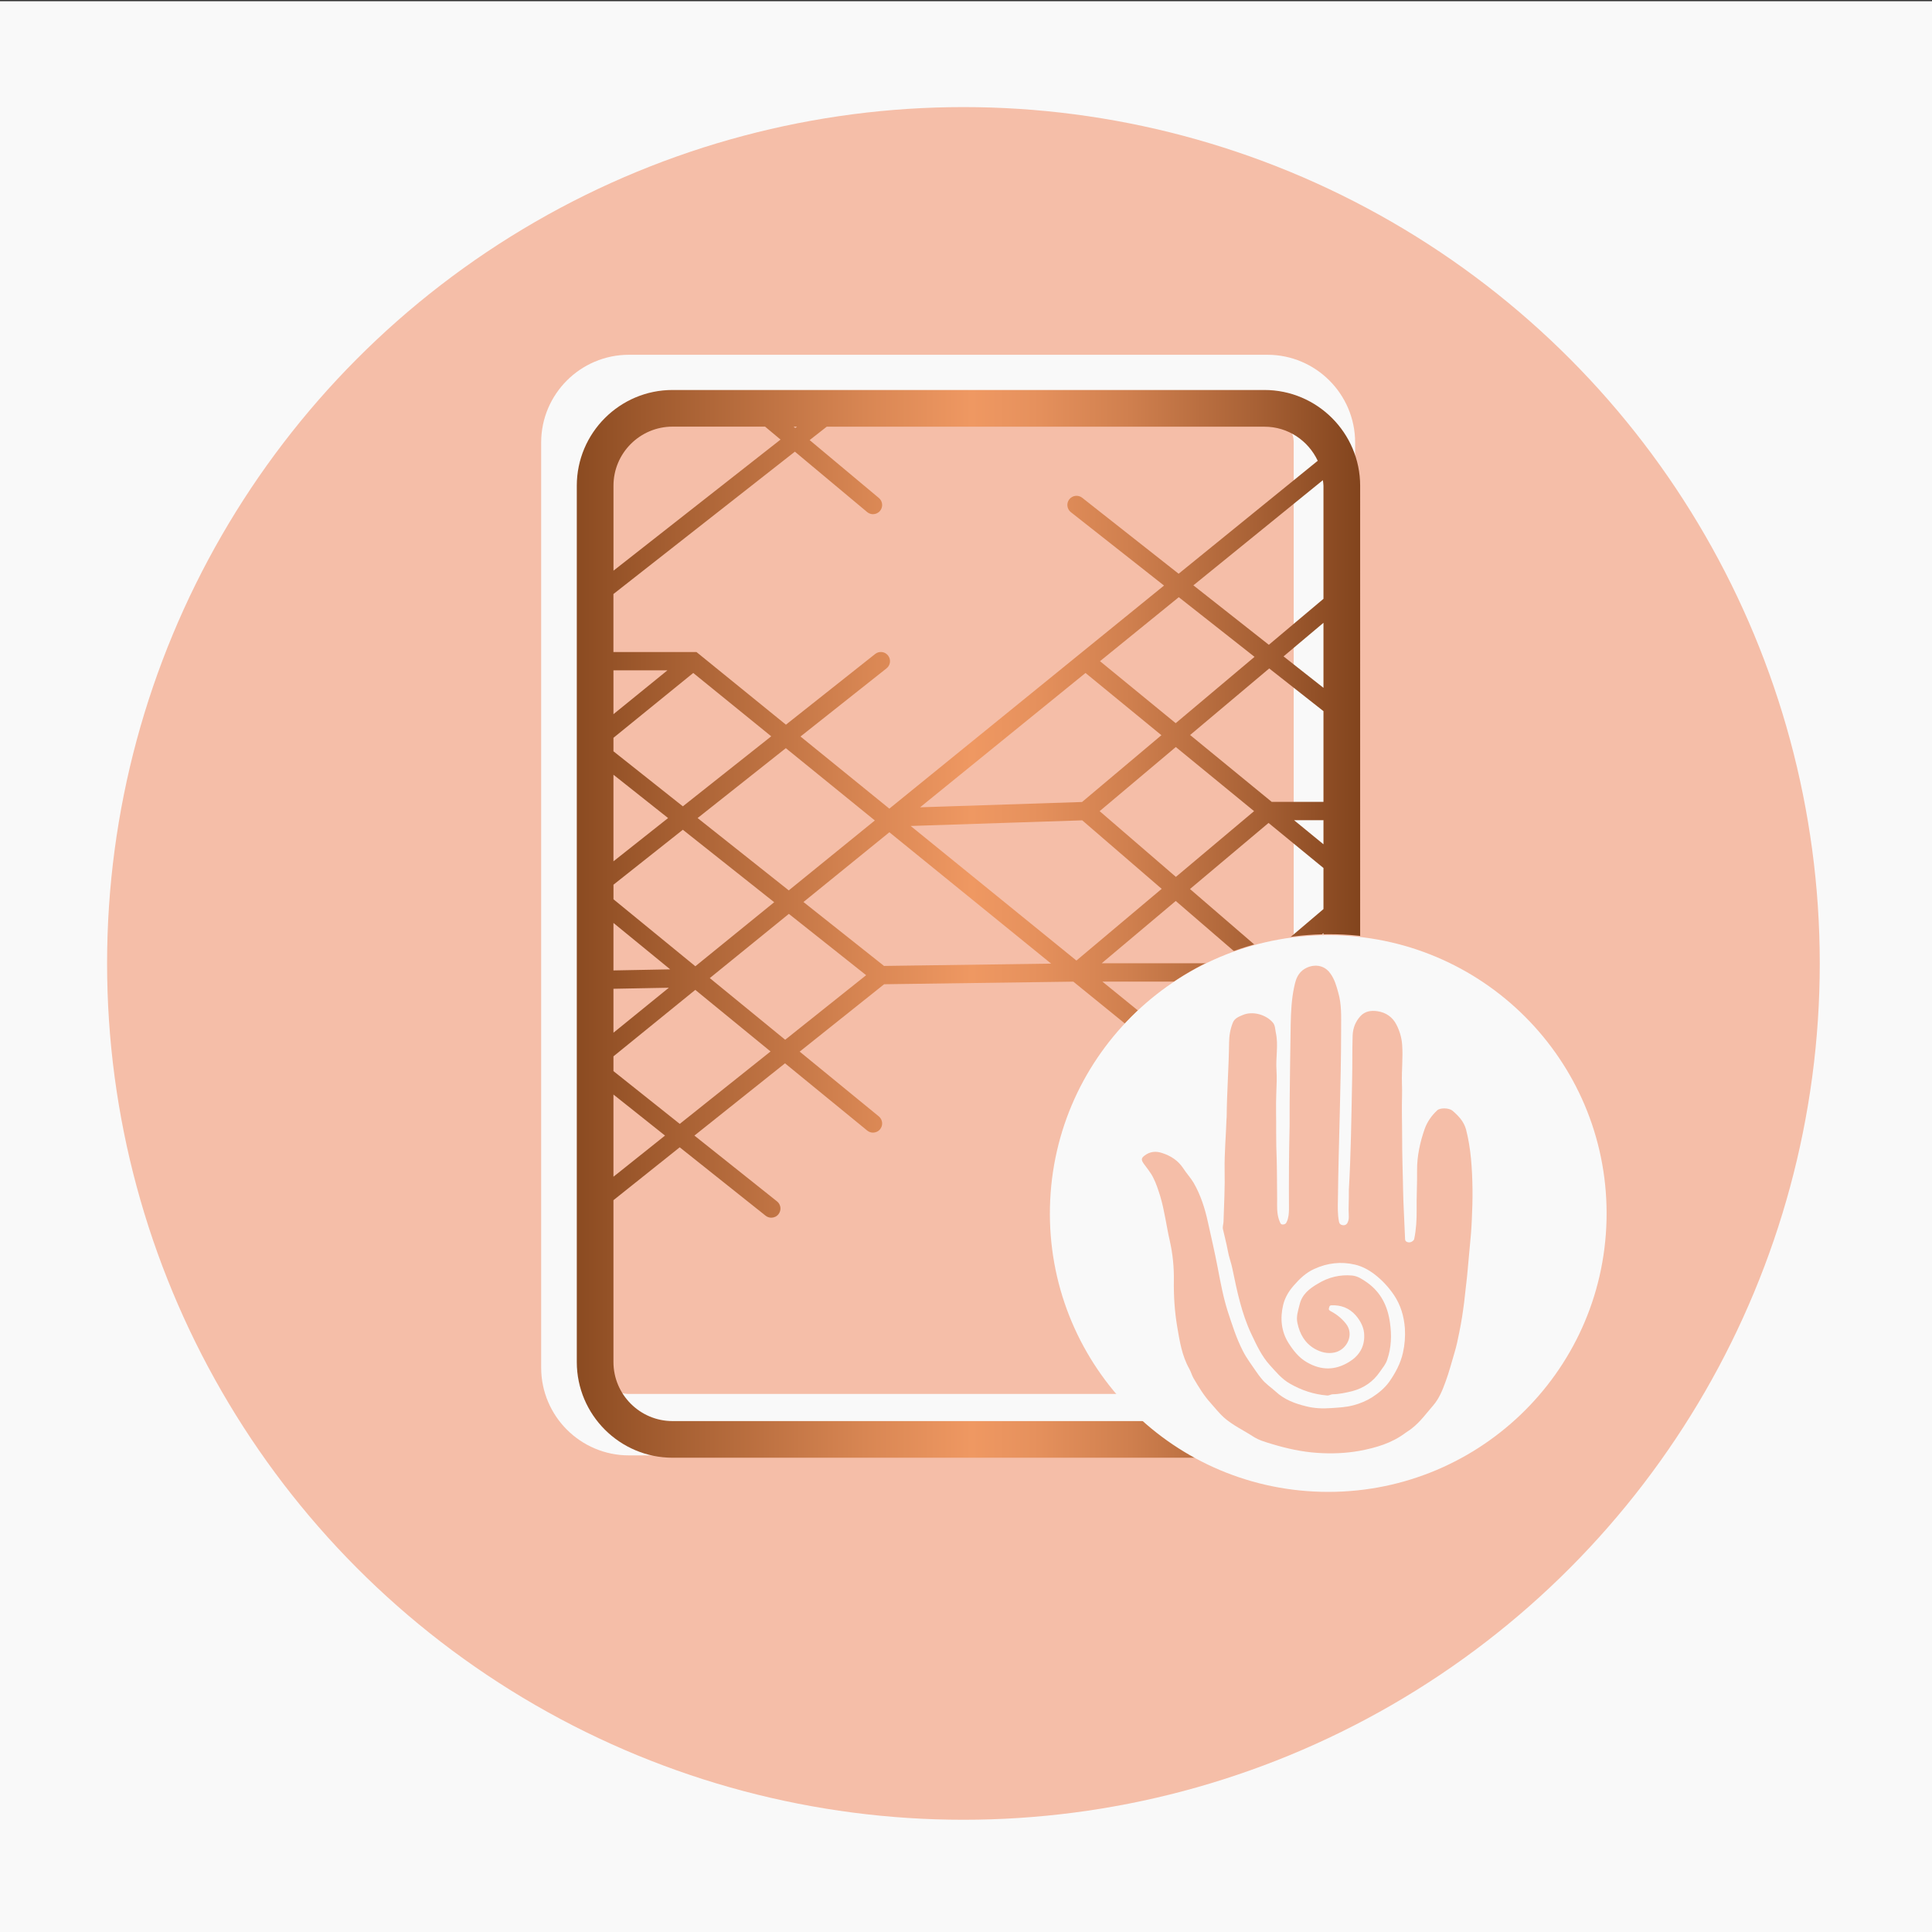
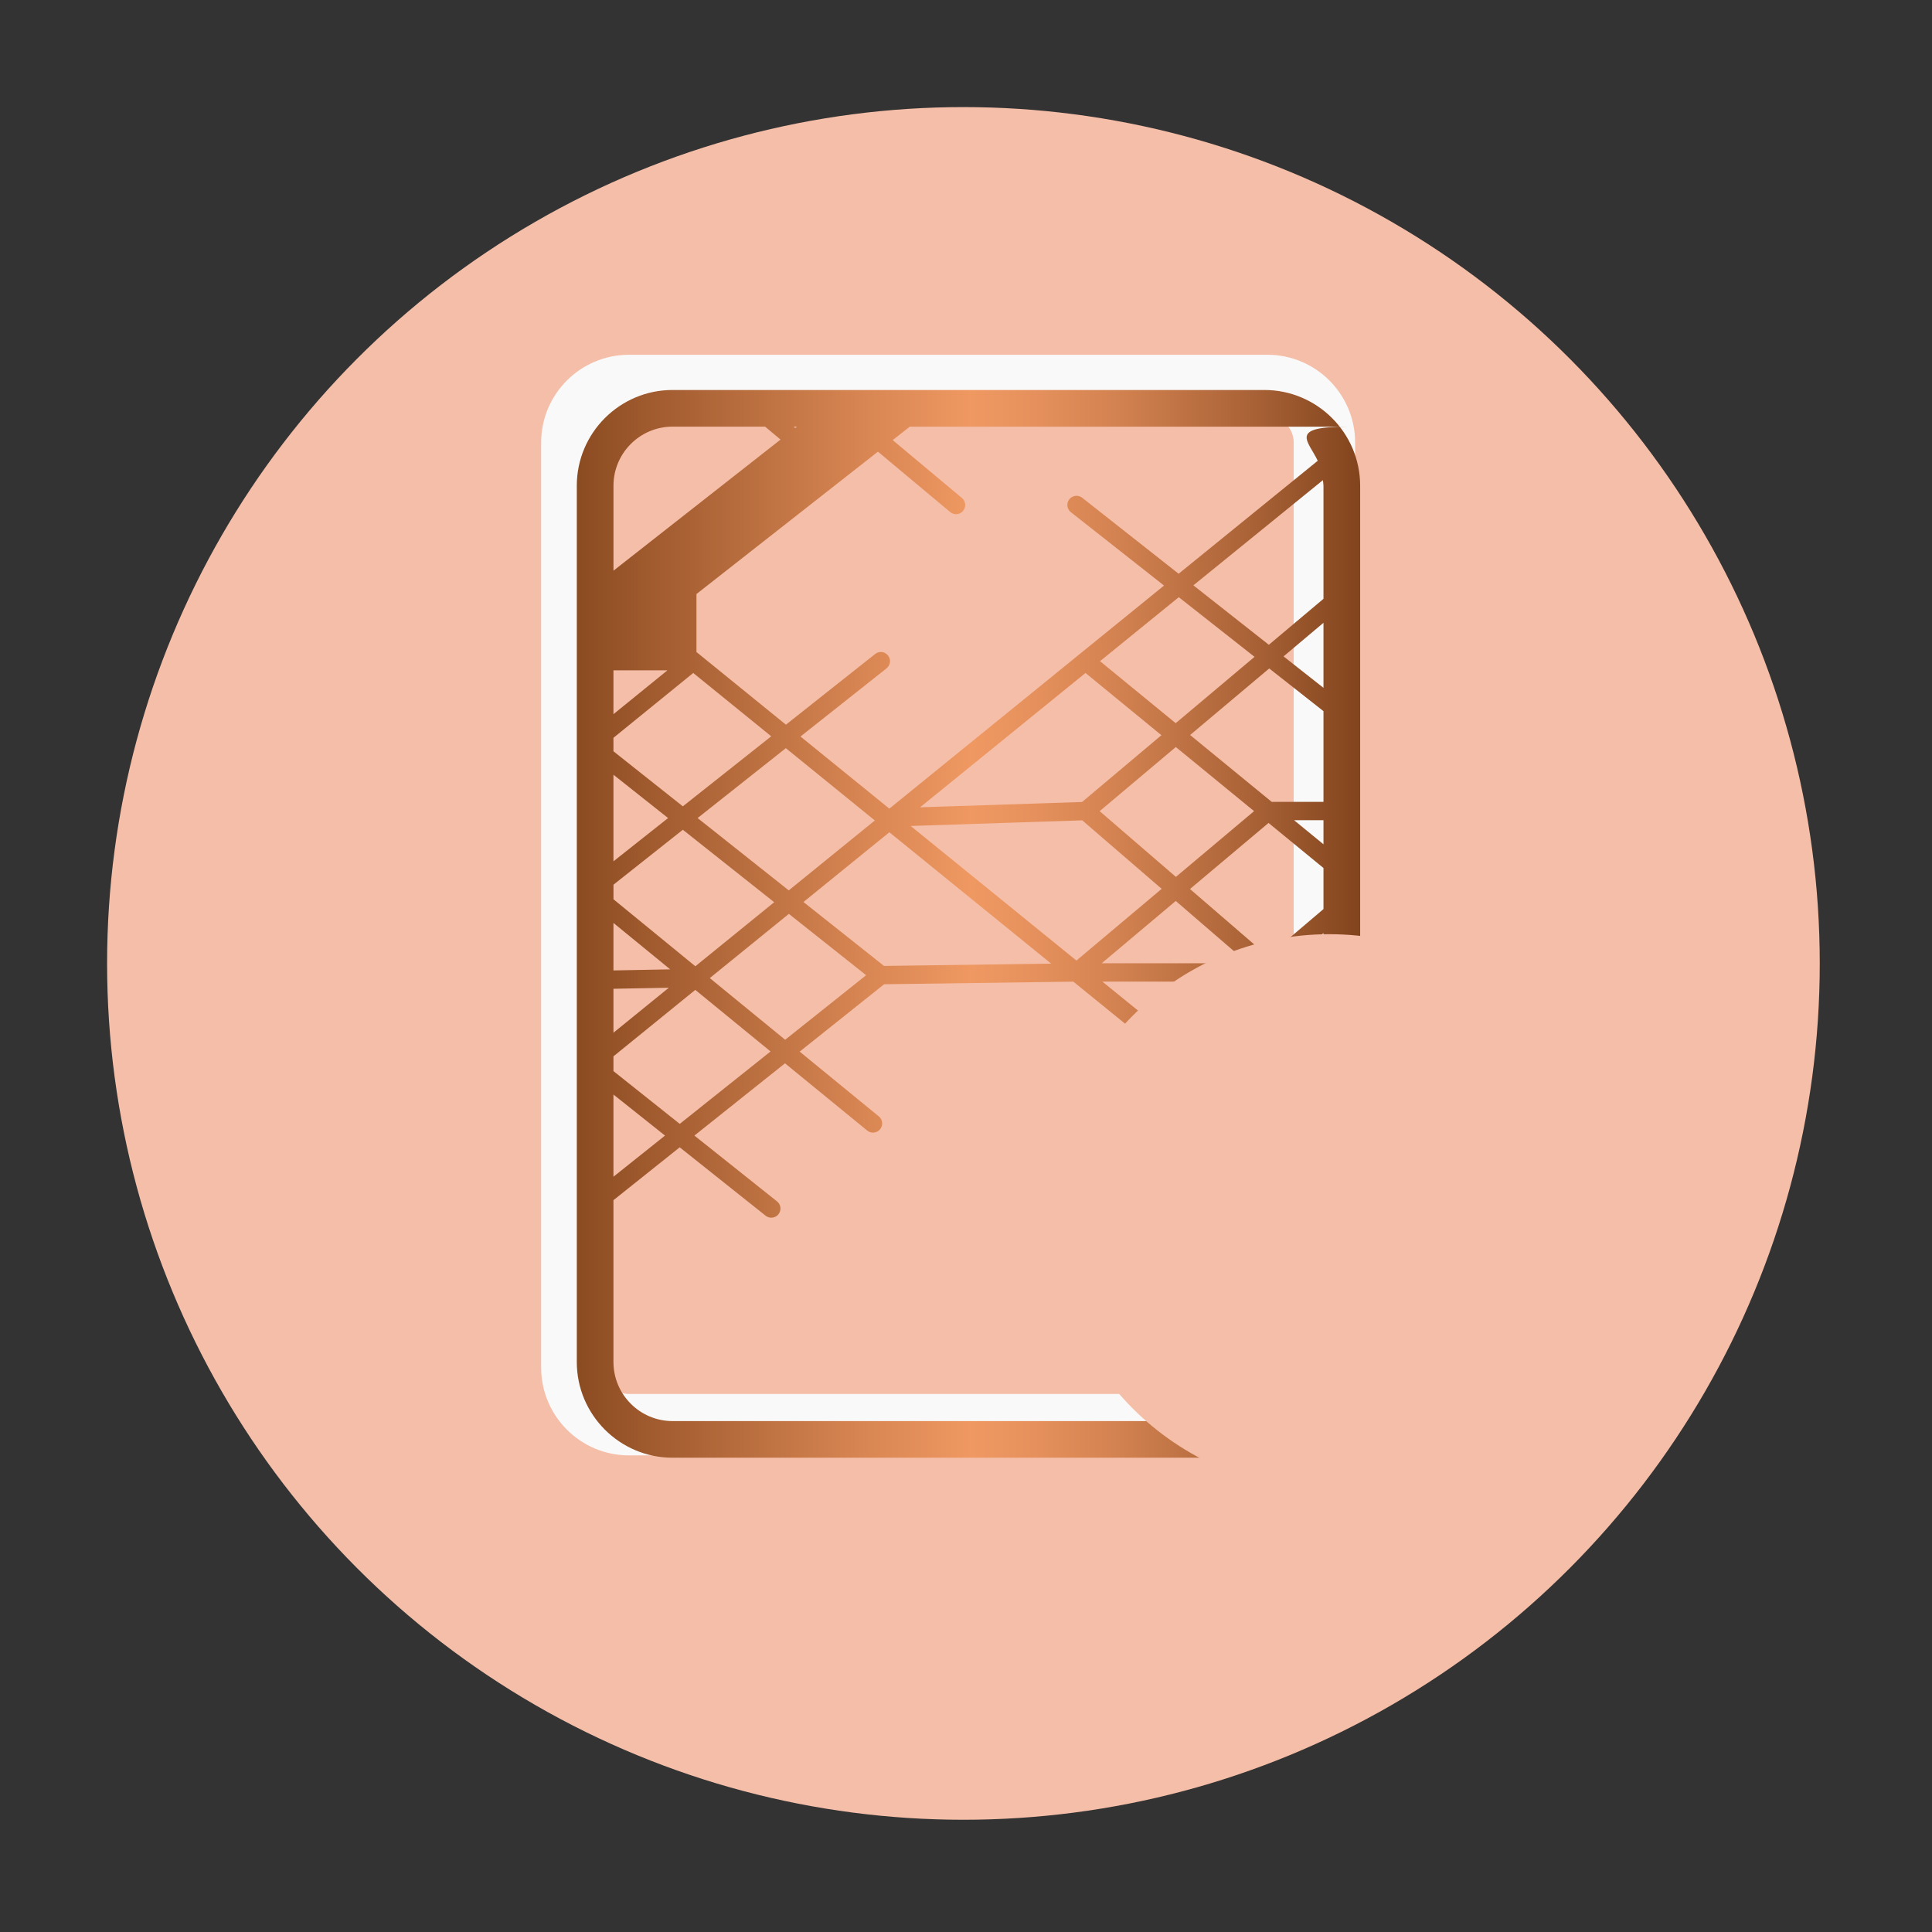
<svg xmlns="http://www.w3.org/2000/svg" xml:space="preserve" style="enable-background:new 0 0 593 593;" viewBox="0 0 593 593" y="0px" x="0px" id="Layer_1">
  <rect x="0" y="0" width="593" height="593" fill="#333333" stroke="none" />
  <style type="text/css">	.st0{fill:#F9F9F9;}	.st1{fill:#F5BEA8;}	.st2{fill:none;stroke:#F9F9F9;stroke-width:18.811;stroke-linecap:round;stroke-linejoin:round;stroke-miterlimit:10;}	.st3{fill:url(#SVGID_1_);}	.st4{fill:none;stroke:#F9F9F9;stroke-width:18.937;stroke-linecap:round;stroke-linejoin:round;stroke-miterlimit:10;}	.st5{fill:url(#SVGID_00000160163752232841225010000017089971353784122266_);}	.st6{fill:none;stroke:#F9F9F9;stroke-width:18.856;stroke-linecap:round;stroke-linejoin:round;stroke-miterlimit:10;}	.st7{fill:url(#SVGID_00000166662636877313750470000008142185405369342878_);}	.st8{fill:url(#SVGID_00000065786003603855115240000004524308006010031784_);}	.st9{fill:#F5BEA8;stroke:#FFFFFF;stroke-width:9.559;stroke-miterlimit:10;}	.st10{fill:none;stroke:#F9F9F9;stroke-width:5.489;stroke-linecap:round;stroke-miterlimit:10;}	.st11{fill:none;stroke:#F9F9F9;stroke-width:14.339;stroke-linecap:round;stroke-miterlimit:10;}</style>
-   <rect height="593" width="593" class="st0" y="0.37" />
  <circle r="262.84" cy="295.71" cx="295.71" class="st1" />
  <path d="M389.02,437.28H193.01c-9.62,0-17.48-7.87-17.48-17.48V135.8c0-9.62,7.87-17.48,17.48-17.48h196.02 c9.62,0,17.48,7.87,17.48,17.48V419.8C406.5,429.41,398.64,437.28,389.02,437.28z" class="st6" />
  <linearGradient y2="283.564" x2="417.474" y1="283.564" x1="177.036" gradientUnits="userSpaceOnUse" id="SVGID_1_">
    <stop style="stop-color:#8B4B21" offset="0" />
    <stop style="stop-color:#9E592D" offset="0.085" />
    <stop style="stop-color:#D88653" offset="0.368" />
    <stop style="stop-color:#EF9862" offset="0.504" />
    <stop style="stop-color:#E6915D" offset="0.583" />
    <stop style="stop-color:#CF7F4E" offset="0.707" />
    <stop style="stop-color:#A96236" offset="0.862" />
    <stop style="stop-color:#82441D" offset="1" />
  </linearGradient>
-   <path d="M388.08,119.7H206.43c-16.21,0-29.39,13.19-29.39,29.39v268.95c0,16.21,13.18,29.39,29.39,29.39h181.66 c16.21,0,29.39-13.18,29.39-29.39V149.09C417.47,132.89,404.29,119.7,388.08,119.7z M271.34,296.48l-24.73-19.62l26.37-21.41 l49.65,40.32L271.34,296.48z M406.22,211.12l-12.25-9.65l12.25-10.31V211.12z M406.22,218.28v27.84h-15.89l-25.04-20.52l24.28-20.43 L406.22,218.28z M406.22,266.42v12.61l-17.05,14.48l-23.92-20.64l24.11-20.28L406.22,266.42z M397.2,251.75h9.02v7.39L397.2,251.75z  M384.92,248.97l-24,20.18l-23.4-20.18l23.38-19.68L384.92,248.97z M332.18,251.79l24.38,21.03l-26.17,22.01l-50.87-41.31 L332.18,251.79z M360.88,276.54l22.17,19.12h-44.9L360.88,276.54z M406.22,286.41v21.81l-12.74-10.99L406.22,286.41z M406.22,149.09 v34.71l-16.77,14.11l-23.16-18.25l39.75-32.28C406.1,147.95,406.22,148.51,406.22,149.09z M385.06,201.61l-24.2,20.36l-23.23-19.03 l24.18-19.64L385.06,201.61z M333.18,206.56l23.3,19.1l-24.36,20.5l-49.71,1.63L333.18,206.56z M188.29,303.49l17-0.32l-17,13.81 V303.49z M188.29,237.79l16.77,13.3l-16.77,13.28V237.79z M188.29,271.55l21.3-16.87l28.04,22.24l-24.2,19.66l-25.13-20.56V271.55z  M214.12,251.09l27.08-21.45l27.32,22.19l-26.42,21.46L214.12,251.09z M209.59,247.49l-21.3-16.89v-4.14l24.49-19.9L236.72,226 L209.59,247.49z M188.29,219.21v-13.46h16.57L188.29,219.21z M205.71,297.53l-17.42,0.33v-14.58L205.71,297.53z M188.29,335.95 l15.83,12.6l-15.83,12.63V335.95z M188.29,328.76v-4.53l25.12-20.4l23.1,18.9l-27.87,22.23L188.29,328.76z M217.86,300.21 l24.27-19.71l23.72,18.82L241,319.14L217.86,300.21z M380,301.29l-20.36,17.29l-21.28-17.29H380z M388.69,301.29h0.88l16.65,14.36 v15.3l-15.07,13.22l-27.07-21.99L388.69,301.29z M406.22,338.44v6h-6.84L406.22,338.44z M404.46,141.43l-42.7,34.67l-29.6-23.32 c-1.22-0.96-2.99-0.75-3.95,0.47c-0.96,1.22-0.75,2.99,0.47,3.95l28.6,22.53l-84.31,68.47l-27.27-22.14l26.41-20.92 c1.22-0.96,1.42-2.73,0.46-3.95c-0.96-1.22-2.74-1.43-3.95-0.46l-27.39,21.7l-27.46-22.3h-25.49v-17.8l55.7-43.7l22.17,18.53 c0.53,0.44,1.17,0.66,1.8,0.66c0.8,0,1.6-0.34,2.16-1.01c1-1.19,0.84-2.97-0.35-3.96l-21.25-17.77l5.24-4.11h134.33 C395.34,130.95,401.56,135.26,404.46,141.43z M244.1,131.38l-0.51-0.42h1.05L244.1,131.38z M206.43,130.95h28.4l4.75,3.97 l-51.28,40.24v-26.07C188.29,139.09,196.43,130.95,206.43,130.95z M388.08,436.18H206.43c-10,0-18.14-8.14-18.14-18.14v-49.66 l20.34-16.23l26.36,20.99c0.52,0.41,1.14,0.61,1.75,0.61c0.83,0,1.65-0.36,2.2-1.06c0.97-1.21,0.77-2.99-0.45-3.95l-25.35-20.19 l27.81-22.18L266.17,347c0.52,0.43,1.15,0.64,1.78,0.64c0.82,0,1.62-0.35,2.18-1.03c0.98-1.2,0.81-2.97-0.4-3.96l-24.28-19.87 l25.92-20.68l58.07-0.8l25.83,20.98L342.65,333c-1.19,1-1.33,2.78-0.32,3.96c0.56,0.66,1.35,0.99,2.15,0.99 c0.64,0,1.29-0.22,1.82-0.67l13.42-11.39l27.15,22.05l-18.34,16.09c-1.17,1.02-1.28,2.8-0.26,3.97c0.56,0.64,1.34,0.96,2.12,0.96 c0.66,0,1.32-0.23,1.85-0.7l20.73-18.19h13.25v29.97l-14.74,13.58c-1.14,1.05-1.21,2.83-0.16,3.97c0.55,0.6,1.31,0.91,2.07,0.91 c0.68,0,1.36-0.25,1.91-0.74l10.93-10.07v30.36C406.22,428.04,398.08,436.18,388.08,436.18z" class="st3" />
+   <path d="M388.08,119.7H206.43c-16.21,0-29.39,13.19-29.39,29.39v268.95c0,16.21,13.18,29.39,29.39,29.39h181.66 c16.21,0,29.39-13.18,29.39-29.39V149.09C417.47,132.89,404.29,119.7,388.08,119.7z M271.34,296.48l-24.73-19.62l26.37-21.41 l49.65,40.32L271.34,296.48z M406.22,211.12l-12.25-9.65l12.25-10.31V211.12z M406.22,218.28v27.84h-15.89l-25.04-20.52l24.28-20.43 L406.22,218.28z M406.22,266.42v12.61l-17.05,14.48l-23.92-20.64l24.11-20.28L406.22,266.42z M397.2,251.75h9.02v7.39L397.2,251.75z  M384.92,248.97l-24,20.18l-23.4-20.18l23.38-19.68L384.92,248.97z M332.18,251.79l24.38,21.03l-26.17,22.01l-50.87-41.31 L332.18,251.79z M360.88,276.54l22.17,19.12h-44.9L360.88,276.54z M406.22,286.41v21.81l-12.74-10.99L406.22,286.41z M406.22,149.09 v34.71l-16.77,14.11l-23.16-18.25l39.75-32.28C406.1,147.95,406.22,148.51,406.22,149.09z M385.06,201.61l-24.2,20.36l-23.23-19.03 l24.18-19.64L385.06,201.61z M333.18,206.56l23.3,19.1l-24.36,20.5l-49.71,1.63L333.18,206.56z M188.29,303.49l17-0.32l-17,13.81 V303.49z M188.29,237.79l16.77,13.3l-16.77,13.28V237.79z M188.29,271.55l21.3-16.87l28.04,22.24l-24.2,19.66l-25.13-20.56V271.55z  M214.12,251.09l27.08-21.45l27.32,22.19l-26.42,21.46L214.12,251.09z M209.59,247.49l-21.3-16.89v-4.14l24.49-19.9L236.72,226 L209.59,247.49z M188.29,219.21v-13.46h16.57L188.29,219.21z M205.71,297.53l-17.42,0.33v-14.58L205.71,297.53z M188.29,335.95 l15.83,12.6l-15.83,12.63V335.95z M188.29,328.76v-4.53l25.12-20.4l23.1,18.9l-27.87,22.23L188.29,328.76z M217.86,300.21 l24.27-19.71l23.72,18.82L241,319.14L217.86,300.21z M380,301.29l-20.36,17.29l-21.28-17.29H380z M388.69,301.29h0.88l16.65,14.36 v15.3l-15.07,13.22l-27.07-21.99L388.69,301.29z M406.22,338.44v6h-6.84L406.22,338.44z M404.46,141.43l-42.7,34.67l-29.6-23.32 c-1.22-0.96-2.99-0.75-3.95,0.47c-0.96,1.22-0.75,2.99,0.47,3.95l28.6,22.53l-84.31,68.47l-27.27-22.14l26.41-20.92 c1.22-0.96,1.42-2.73,0.46-3.95c-0.96-1.22-2.74-1.43-3.95-0.46l-27.39,21.7l-27.46-22.3v-17.8l55.7-43.7l22.17,18.53 c0.53,0.44,1.17,0.66,1.8,0.66c0.8,0,1.6-0.34,2.16-1.01c1-1.19,0.84-2.97-0.35-3.96l-21.25-17.77l5.24-4.11h134.33 C395.34,130.95,401.56,135.26,404.46,141.43z M244.1,131.38l-0.51-0.42h1.05L244.1,131.38z M206.43,130.95h28.4l4.75,3.97 l-51.28,40.24v-26.07C188.29,139.09,196.43,130.95,206.43,130.95z M388.08,436.18H206.43c-10,0-18.14-8.14-18.14-18.14v-49.66 l20.34-16.23l26.36,20.99c0.52,0.41,1.14,0.61,1.75,0.61c0.83,0,1.65-0.36,2.2-1.06c0.97-1.21,0.77-2.99-0.45-3.95l-25.35-20.19 l27.81-22.18L266.17,347c0.52,0.43,1.15,0.64,1.78,0.64c0.82,0,1.62-0.35,2.18-1.03c0.98-1.2,0.81-2.97-0.4-3.96l-24.28-19.87 l25.92-20.68l58.07-0.8l25.83,20.98L342.65,333c-1.19,1-1.33,2.78-0.32,3.96c0.56,0.66,1.35,0.99,2.15,0.99 c0.64,0,1.29-0.22,1.82-0.67l13.42-11.39l27.15,22.05l-18.34,16.09c-1.17,1.02-1.28,2.8-0.26,3.97c0.56,0.64,1.34,0.96,2.12,0.96 c0.66,0,1.32-0.23,1.85-0.7l20.73-18.19h13.25v29.97l-14.74,13.58c-1.14,1.05-1.21,2.83-0.16,3.97c0.55,0.6,1.31,0.91,2.07,0.91 c0.68,0,1.36-0.25,1.91-0.74l10.93-10.07v30.36C406.22,428.04,398.08,436.18,388.08,436.18z" class="st3" />
  <circle r="85.29" cy="372.03" cx="408.01" class="st1" />
-   <path d="M409.68,287.06c-47.17-1.11-86.3,36.21-87.41,83.38c-1.11,47.21,36.21,86.34,83.38,87.45 c47.17,1.11,86.34-36.21,87.45-83.42C494.21,327.3,456.85,288.17,409.68,287.06z M450.44,390.22c-0.23,2.72-0.62,5.43-0.89,8.15 c-0.17,1.89-0.5,3.74-0.75,5.63c-0.25,1.64-0.57,3.33-0.9,4.97c-0.42,2.09-0.84,4.19-1.47,6.24c-0.9,2.99-1.67,6.03-2.77,8.97 c-0.93,2.58-1.98,5.15-3.8,7.25c-2.08,2.39-3.91,4.94-6.39,6.9c-0.67,0.56-1.38,0.96-2.1,1.48c-4.2,3.16-9.06,4.57-14.16,5.52 c-4.31,0.76-8.64,0.91-13.01,0.6c-4.65-0.32-9.21-1.33-13.68-2.67c-2.05-0.63-4.1-1.17-5.93-2.37c-2.97-1.93-6.27-3.45-8.94-5.82 c-1.45-1.31-2.7-2.91-4.02-4.39c-2.13-2.32-3.72-5-5.31-7.68c-0.51-0.92-0.78-1.96-1.29-2.88c-2.26-4.01-2.94-8.44-3.7-12.88 c-0.8-4.72-1.1-9.47-1.03-14.22c0.06-4.08-0.34-8.14-1.24-12.12c-1.05-4.56-1.6-9.24-2.94-13.73c-0.61-1.95-1.23-3.91-2.17-5.74 c-0.75-1.54-1.91-2.85-2.91-4.28c-0.72-1.05-0.83-1.63,0.18-2.39c1.64-1.32,3.54-1.53,5.47-0.86c2.66,0.85,4.9,2.3,6.49,4.69 c0.95,1.51,2.24,2.86,3.16,4.41c2.18,3.76,3.49,7.88,4.42,12.15c1.01,4.6,2.09,9.17,2.97,13.81c0.88,4.6,1.72,9.2,3.14,13.65 c1.35,4.07,2.61,8.15,4.59,11.99c1.14,2.3,2.7,4.27,4.1,6.37c0.48,0.75,1.04,1.43,1.6,2.14c1.24,1.6,2.91,2.67,4.36,3.98 c2.66,2.5,5.98,3.73,9.38,4.55c2.5,0.64,5.06,0.74,7.66,0.55c2.31-0.15,4.63-0.26,6.87-0.87c2.03-0.53,3.99-1.35,5.75-2.46 c1.97-1.27,3.82-2.8,5.23-4.74c1.92-2.76,3.48-5.65,4.21-8.94c0.55-2.46,0.74-4.93,0.59-7.49c-0.28-3.68-1.28-7.08-3.31-10.14 c-1.71-2.52-3.73-4.71-6.16-6.54c-1.82-1.36-3.74-2.36-5.87-2.86c-4.31-1.01-8.49-0.49-12.45,1.32c-2.54,1.14-4.49,2.99-6.31,5.09 c-1.57,1.78-2.73,3.73-3.28,6.03c-0.96,4.1-0.56,8.11,1.66,11.63c1.47,2.3,3.19,4.53,5.72,5.95c4.36,2.5,8.61,2.47,12.88-0.15 c3.01-1.83,4.69-4.51,4.64-8.02c0.02-2.39-1.09-4.52-2.62-6.29c-1.97-2.23-4.5-3.2-7.48-3.06c-0.58,0.03-0.63,0.48-0.72,0.89 c-0.18,0.45,0.15,0.7,0.56,0.92c1.79,0.95,3.33,2.18,4.61,3.78c2.69,3.32,0.39,8.01-3.39,8.87c-2.2,0.48-4.21-0.02-6.2-1.14 c-3.05-1.8-4.55-4.56-5.26-7.88c-0.45-1.95,0.21-3.83,0.67-5.68c0.73-3.16,3.05-4.92,5.64-6.43c3.22-1.95,6.71-2.81,10.46-2.48 c1.77,0.17,3.23,1.19,4.65,2.17c4.22,3.03,6.27,7.24,6.97,12.25c0.57,3.89,0.44,7.73-0.85,11.45c-0.45,1.39-1.38,2.44-2.19,3.62 c-2.09,3.09-4.95,5.04-8.48,5.99c-1.99,0.49-4.02,0.94-6.09,0.97c-0.58,0.03-1.04,0.43-1.7,0.37c-4.08-0.34-7.84-1.59-11.42-3.65 c-2.48-1.42-4.21-3.56-6.1-5.63c-2.57-2.82-4.1-6.2-5.71-9.58c-2.99-6.34-4.39-13.18-5.8-19.98c-0.37-1.91-1.11-3.7-1.43-5.64 c-0.4-2.2-1.01-4.4-1.49-6.6c-0.15-0.79,0.16-1.52,0.18-2.26c0.17-5.32,0.46-10.63,0.34-15.96c-0.08-5.16,0.41-10.3,0.57-15.42 c0.01-0.25,0.05-0.54,0.06-0.78c0.06-7.59,0.65-15.17,0.74-22.76c0.01-2.1,0.35-4.16,1.13-6.12c0.53-1.39,1.86-1.9,3.07-2.4 c2.96-1.29,7.14-0.16,9.23,2.32c0.76,0.88,0.69,2.08,0.92,3.12c0.82,3.73-0.05,7.55,0.19,11.31c0.15,2.4,0.05,4.79-0.05,7.18 c-0.18,4.08,0.01,8.13-0.04,12.21c-0.02,2.8,0.07,5.61,0.17,8.42c0.11,3.96,0.06,7.92,0.13,11.89c-0.01,2.1-0.14,4.29,0.55,6.33 c0.08,0.25,0.19,0.5,0.27,0.71c0.2,0.42,0.31,0.83,0.93,0.81c0.62,0.01,0.96-0.27,1.17-0.76c0.61-1.26,0.68-2.62,0.71-3.9 c-0.05-8.5-0.01-16.96,0.19-25.45c0.02-2.56,0-5.12,0.02-7.67c0.11-7.96,0.17-15.92,0.32-23.84c0.09-3.75,0.26-7.5,1.05-11.2 c0.33-1.6,0.69-3.08,1.75-4.37c1.96-2.43,6.81-3.59,9.4,0.18c1.28,1.76,1.85,3.84,2.42,5.92c1.03,3.61,0.86,7.24,0.86,10.91 c0,17.53-0.79,35.09-0.99,52.66c-0.05,2.14-0.1,4.33,0.3,6.48c0.14,0.91,0.59,1.17,1.29,1.27c0.86,0.06,1.33-0.5,1.55-1.2 c0.18-0.53,0.23-1.11,0.2-1.69c-0.15-2.36,0.07-4.66,0.02-8c0.62-10.51,0.77-22.01,1-33.52c0.11-4.58,0.01-9.2,0.16-13.82 c0.09-2.27,0.84-4.23,2.37-5.93c1.44-1.57,3.3-1.82,5.28-1.53c2.59,0.39,4.62,1.8,5.8,4.14c0.99,1.92,1.6,4,1.75,6.19 c0.28,3.84-0.18,7.71-0.07,11.59c0.14,3.01-0.06,6.02-0.01,9.04c0.07,3.88,0.06,7.8,0.1,11.68c0.05,3.01,0.11,6.03,0.2,9 c0.03,2.31,0.1,4.58,0.17,6.89c0.16,3.8,0.36,7.64,0.51,11.44c0.03,0.66,0.56,0.92,1.09,0.97c0.7,0.1,1.62-0.5,1.72-1.07 c0.6-2.92,0.76-5.88,0.74-8.77c-0.07-4.13,0.19-8.21,0.13-12.29c-0.02-4.37,0.9-8.56,2.32-12.65c0.8-2.25,2.16-4.16,3.89-5.77 c0.89-0.8,3.57-0.74,4.62,0.11c1.86,1.57,3.51,3.3,4.2,5.79c0.76,2.95,1.22,5.89,1.52,8.95c0.56,6.16,0.58,12.35,0.26,18.57 c-0.12,3.13-0.4,6.3-0.72,9.43C450.83,385.81,450.66,387.99,450.44,390.22z" class="st0" />
</svg>